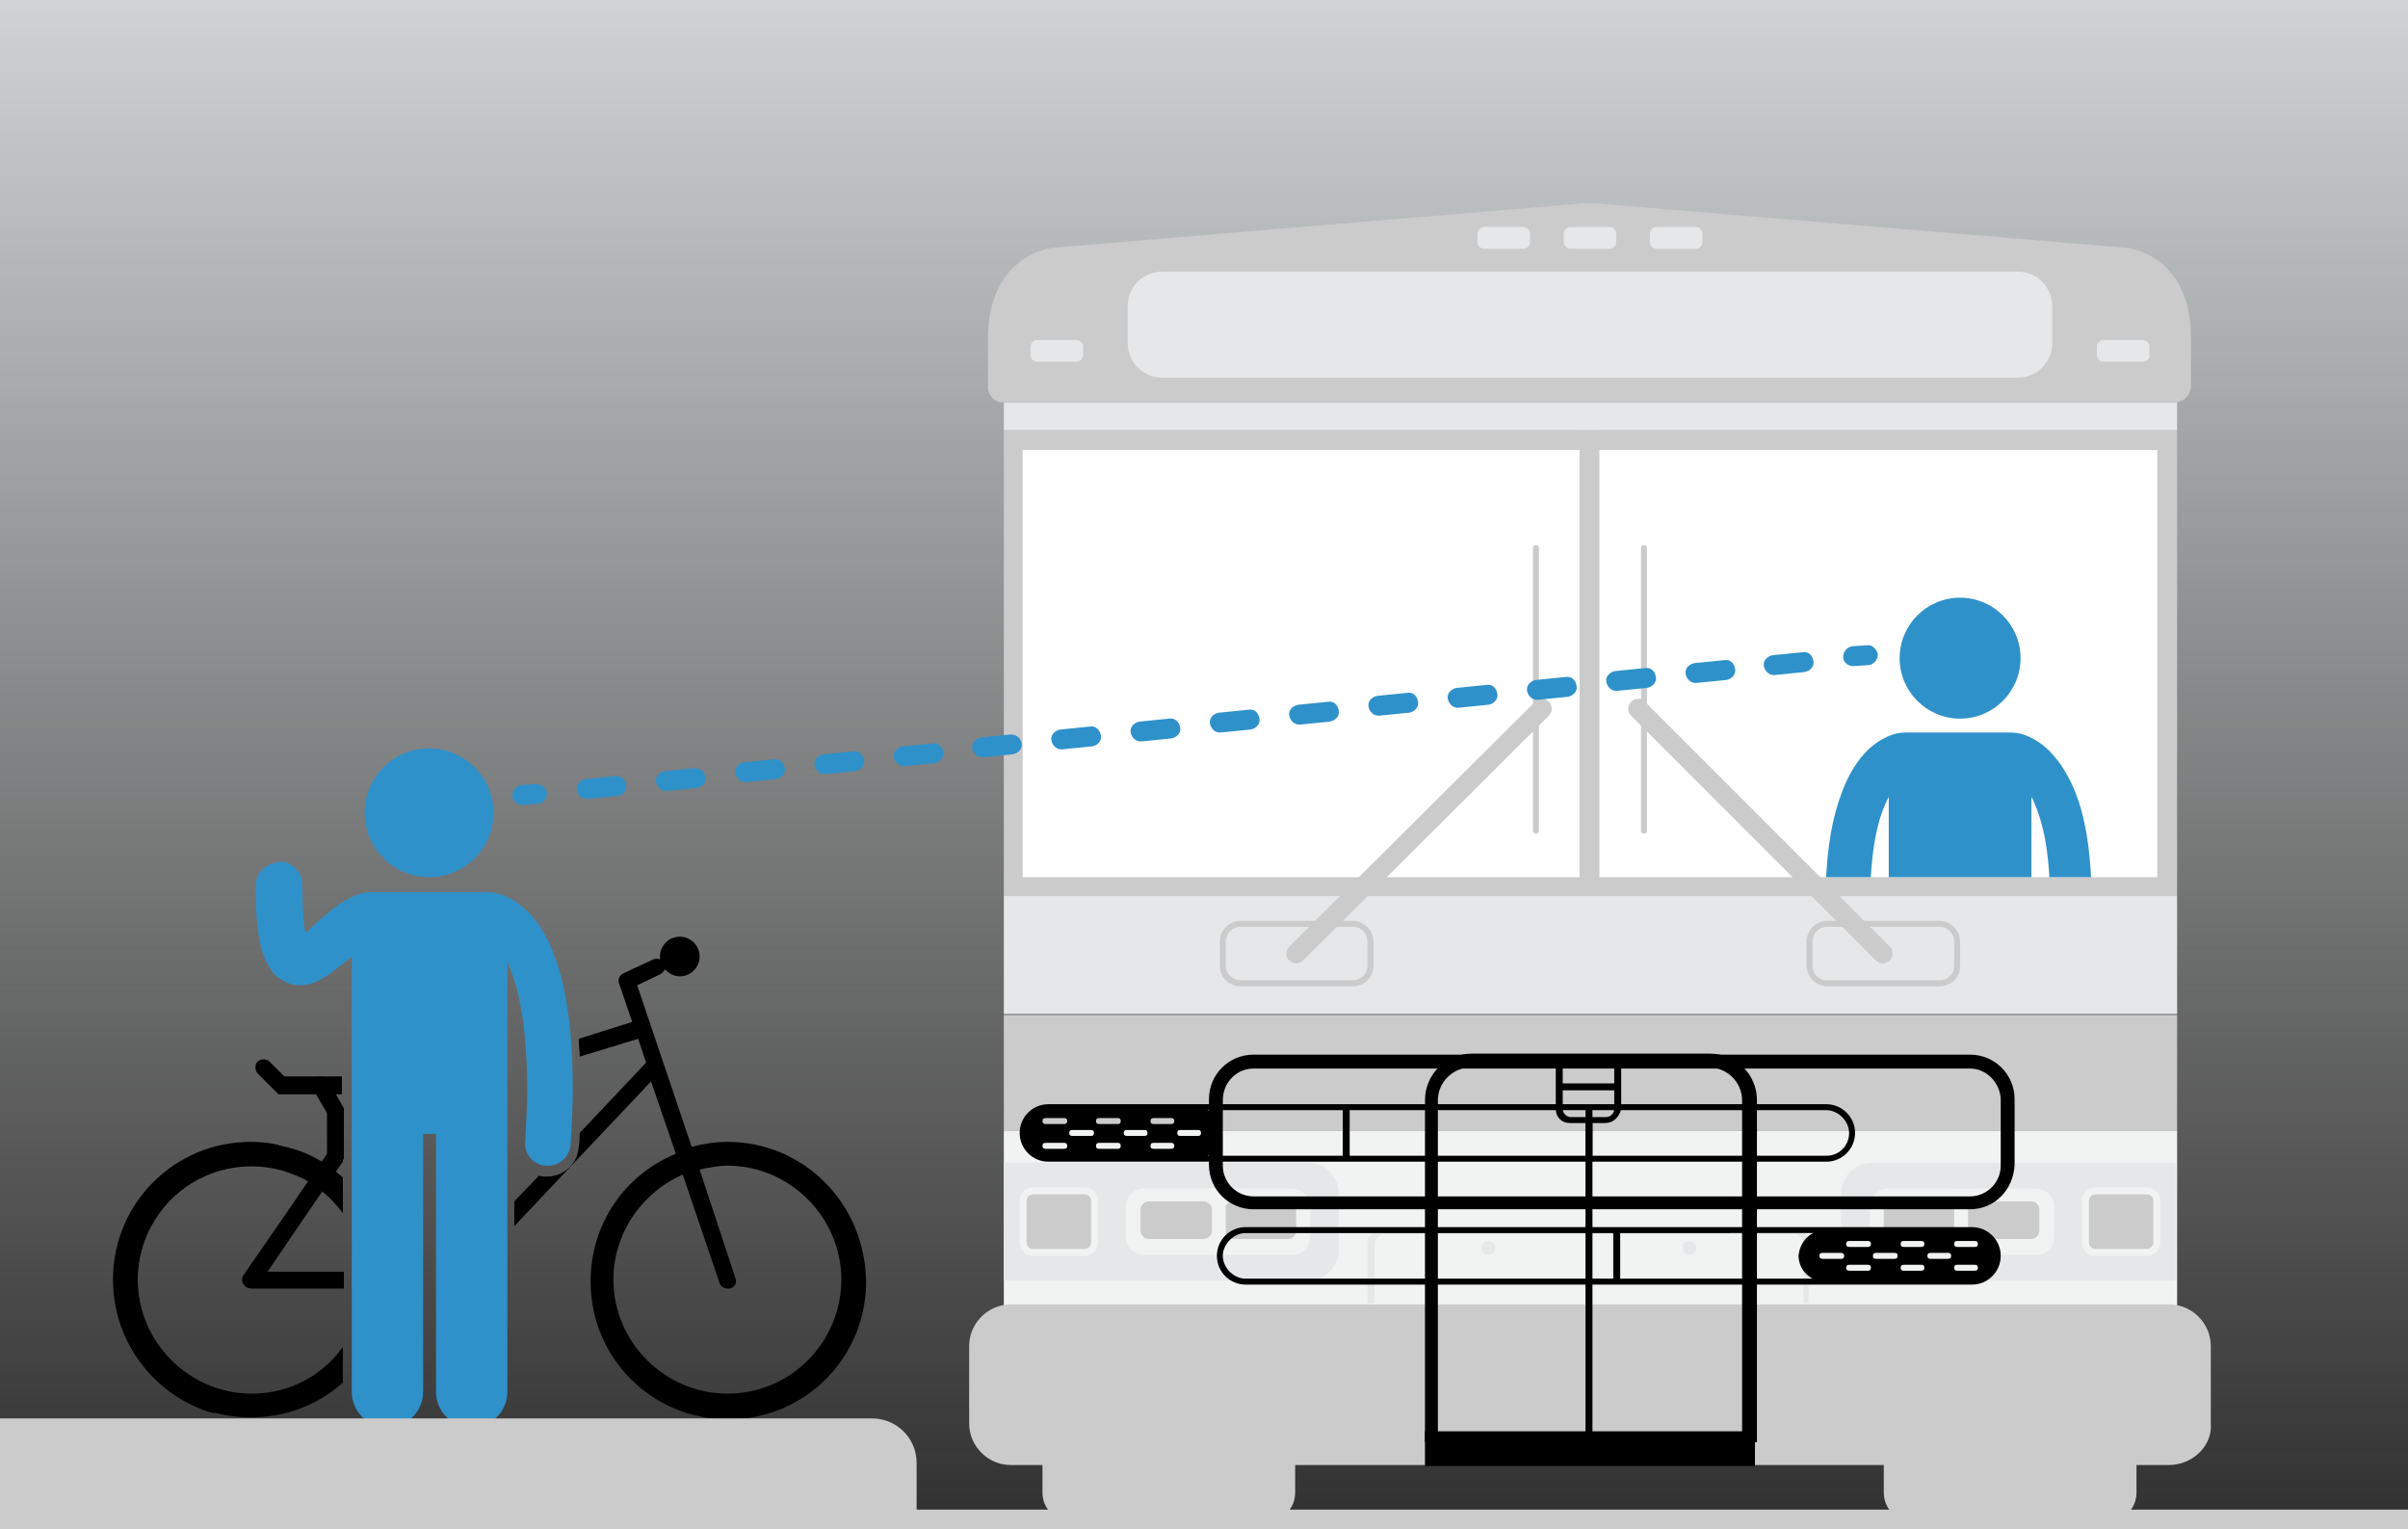
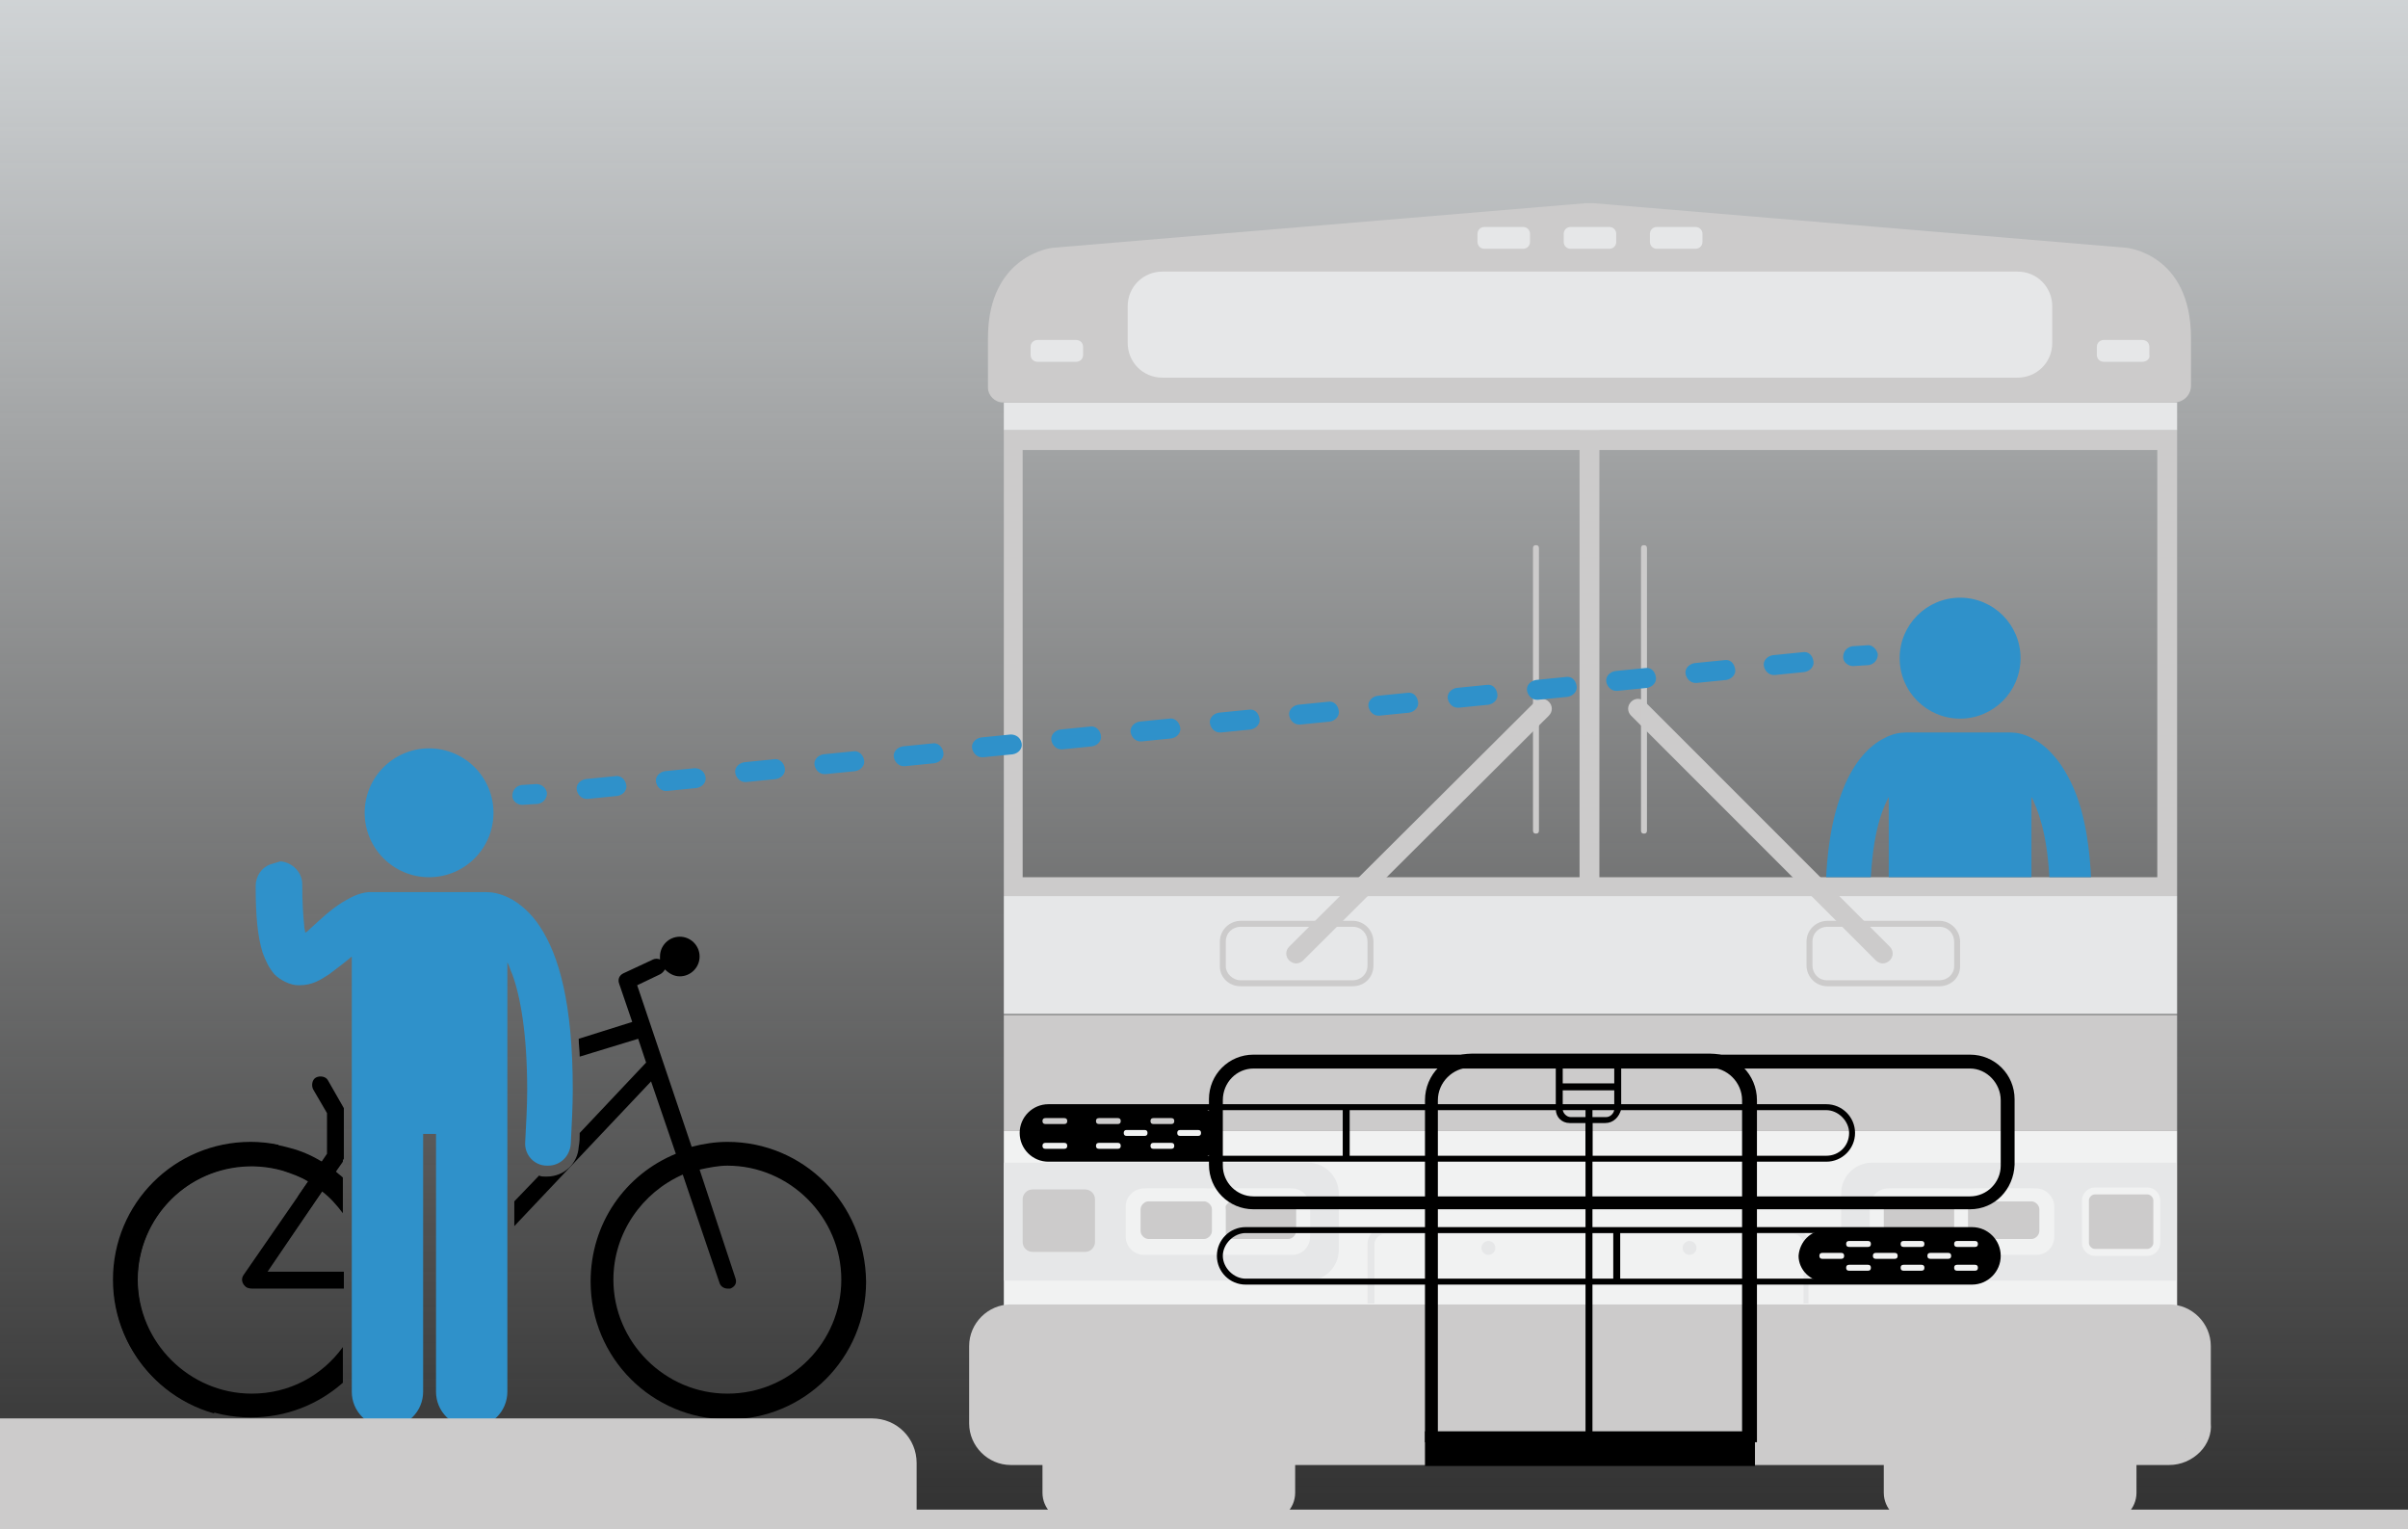
<svg xmlns="http://www.w3.org/2000/svg" xmlns:xlink="http://www.w3.org/1999/xlink" version="1.1" id="Layer_1" x="0px" y="0px" width="243px" height="154.3px" viewBox="0 0 243 154.3" style="enable-background:new 0 0 243 154.3;" xml:space="preserve">
  <rect x="0" y="0" width="243" height="154.3" fill="#333333" stroke="none" />
  <style type="text/css">
	.st0{fill:url(#SVGID_1_);}
	.st1{fill:#CCCBCB;}
	.st2{fill:#FFFFFF;}
	.st3{fill:#E6E7E8;}
	.st4{fill:#F1F2F2;}
	.st5{fill:#2F91CA;}
	.st6{clip-path:url(#SVGID_3_);}
</style>
  <linearGradient id="SVGID_1_" gradientUnits="userSpaceOnUse" x1="121.5" y1="188.25" x2="121.5" y2="4.233" gradientTransform="matrix(1 0 0 -1 0 156)">
    <stop offset="0" style="stop-color:#F1F6F9" />
    <stop offset="1" style="stop-color:#F1F2F2;stop-opacity:0" />
  </linearGradient>
  <rect class="st0" width="243" height="153.3" />
  <g>
    <path class="st1" d="M127.8,153.5h-19.7c-1.6,0-2.9-1.3-2.9-2.9V145c0-1.6,1.3-2.9,2.9-2.9h19.7c1.6,0,2.9,1.3,2.9,2.9v5.6   C130.7,152.2,129.4,153.5,127.8,153.5z" />
    <path class="st1" d="M212.7,153.5H193c-1.6,0-2.9-1.3-2.9-2.9V145c0-1.6,1.3-2.9,2.9-2.9h19.7c1.6,0,2.9,1.3,2.9,2.9v5.6   C215.6,152.2,214.3,153.5,212.7,153.5z" />
    <g>
-       <rect x="102.2" y="44.4" class="st2" width="116.4" height="45.1" />
      <path class="st1" d="M217.7,45.4v43.1H103.2V45.4H217.7 M219.6,43.4H101.3v47h118.4v-47H219.6z" />
    </g>
    <rect x="159.4" y="43.4" class="st1" width="2" height="47" />
    <rect x="101.3" y="90.4" class="st3" width="118.4" height="11.9" />
    <g>
      <path class="st1" d="M195.7,99.5h-11.3c-1.2,0-2.1-1-2.1-2.1V95c0-1.2,1-2.1,2.1-2.1h11.3c1.2,0,2.1,1,2.1,2.1v2.5    C197.8,98.6,196.9,99.5,195.7,99.5z M184.4,93.5c-0.8,0-1.5,0.6-1.5,1.5v2.4c0,0.8,0.6,1.5,1.5,1.5h11.3c0.8,0,1.5-0.6,1.5-1.4V95    c0-0.8-0.6-1.5-1.5-1.5H184.4z" />
      <path class="st1" d="M190,97.2c-0.2,0-0.5-0.1-0.7-0.3l-24.7-24.7c-0.4-0.4-0.4-1,0-1.4s1-0.4,1.4,0l24.7,24.7    c0.4,0.4,0.4,1,0,1.4C190.5,97.1,190.2,97.2,190,97.2z" />
      <path class="st1" d="M165.9,84.1c-0.2,0-0.3-0.1-0.3-0.3V55.3c0-0.2,0.1-0.3,0.3-0.3s0.3,0.1,0.3,0.3v28.5    C166.2,84,166.1,84.1,165.9,84.1z" />
    </g>
    <g>
      <path class="st1" d="M136.5,99.5h-11.3c-1.2,0-2.1-0.9-2.1-2V95c0-1.2,1-2.1,2.1-2.1h11.3c1.2,0,2.1,1,2.1,2.1v2.4    C138.6,98.6,137.7,99.5,136.5,99.5z M125.2,93.5c-0.8,0-1.5,0.6-1.5,1.5v2.5c0,0.7,0.7,1.4,1.5,1.4h11.3c0.8,0,1.5-0.6,1.5-1.5V95    c0-0.8-0.6-1.5-1.5-1.5H125.2z" />
      <path class="st1" d="M130.8,97.2c-0.2,0-0.5-0.1-0.7-0.3c-0.4-0.4-0.4-1,0-1.4l24.8-24.7c0.4-0.4,1-0.4,1.4,0c0.4,0.4,0.4,1,0,1.4    l-24.8,24.7C131.3,97.1,131,97.2,130.8,97.2z" />
      <path class="st1" d="M155,84.1c-0.2,0-0.3-0.1-0.3-0.3V55.3c0-0.2,0.1-0.3,0.3-0.3s0.3,0.1,0.3,0.3v28.5    C155.3,84,155.2,84.1,155,84.1z" />
    </g>
    <rect x="101.3" y="40.6" class="st3" width="118.4" height="2.8" />
    <path class="st1" d="M160.4,40.6h59c0.9,0,1.7-0.7,1.7-1.7v-4.8c0-8.5-6.5-9.1-6.5-9.1l-53.8-4.5c-0.3,0-0.5,0-0.8,0L106.2,25   c0,0-6.5,0.7-6.5,9.1v5c0,0.8,0.7,1.5,1.5,1.5H160.4z" />
    <path class="st3" d="M203.6,38.1h-86.3c-2,0-3.5-1.6-3.5-3.5v-3.7c0-2,1.6-3.5,3.5-3.5h86.3c2,0,3.5,1.6,3.5,3.5v3.7   C207.1,36.6,205.5,38.1,203.6,38.1z" />
    <g>
      <g>
        <path class="st3" d="M216.2,36.5h-3.9c-0.4,0-0.7-0.3-0.7-0.7V35c0-0.4,0.3-0.7,0.7-0.7h3.9c0.4,0,0.7,0.3,0.7,0.7v0.8     C217,36.2,216.6,36.5,216.2,36.5z" />
      </g>
      <g>
        <path class="st3" d="M162.4,25.1h-3.9c-0.4,0-0.7-0.3-0.7-0.7v-0.8c0-0.4,0.3-0.7,0.7-0.7h3.9c0.4,0,0.7,0.3,0.7,0.7v0.8     C163.1,24.8,162.8,25.1,162.4,25.1z" />
      </g>
      <g>
        <path class="st3" d="M171.1,25.1h-3.9c-0.4,0-0.7-0.3-0.7-0.7v-0.8c0-0.4,0.3-0.7,0.7-0.7h3.9c0.4,0,0.7,0.3,0.7,0.7v0.8     C171.8,24.8,171.5,25.1,171.1,25.1z" />
      </g>
      <g>
        <path class="st3" d="M153.7,25.1h-3.9c-0.4,0-0.7-0.3-0.7-0.7v-0.8c0-0.4,0.3-0.7,0.7-0.7h3.9c0.4,0,0.7,0.3,0.7,0.7v0.8     C154.4,24.8,154.1,25.1,153.7,25.1z" />
      </g>
      <g>
        <path class="st3" d="M108.6,36.5h-3.9c-0.4,0-0.7-0.3-0.7-0.7V35c0-0.4,0.3-0.7,0.7-0.7h3.9c0.4,0,0.7,0.3,0.7,0.7v0.8     C109.3,36.2,109,36.5,108.6,36.5z" />
      </g>
    </g>
    <rect x="101.3" y="102.4" class="st1" width="118.4" height="11.7" />
    <rect x="101.3" y="114.1" class="st4" width="118.4" height="18.4" />
    <g>
      <path class="st3" d="M219.6,117.3h-30.7c-1.7,0-3.1,1.4-3.1,3.1v5.7c0,1.7,1.4,3.1,3.1,3.1h30.7V117.3z" />
      <g>
        <g>
          <path class="st1" d="M196.5,125.8h-5.6c-0.8,0-1.5-0.7-1.5-1.5v-2.2c0-0.8,0.7-1.5,1.5-1.5h5.6c0.8,0,1.5,0.7,1.5,1.5v2.2      C198,125.1,197.3,125.8,196.5,125.8z" />
          <path class="st4" d="M196.5,126.5h-5.6c-1.2,0-2.2-1-2.2-2.2v-2.2c0-1.2,1-2.2,2.2-2.2h5.6c1.2,0,2.2,1,2.2,2.2v2.2      C198.7,125.5,197.7,126.5,196.5,126.5z M190.9,121.2c-0.4,0-0.8,0.4-0.8,0.8v2.2c0,0.4,0.4,0.8,0.8,0.8h5.6      c0.4,0,0.8-0.4,0.8-0.8v-2.2c0-0.4-0.4-0.8-0.8-0.8H190.9z" />
        </g>
        <g>
          <path class="st1" d="M205,125.8h-5.6c-0.8,0-1.5-0.7-1.5-1.5v-2.2c0-0.8,0.7-1.5,1.5-1.5h5.6c0.8,0,1.5,0.7,1.5,1.5v2.2      C206.5,125.1,205.8,125.8,205,125.8z" />
          <path class="st4" d="M205,126.5h-5.6c-1.2,0-2.2-1-2.2-2.2v-2.2c0-1.2,1-2.2,2.2-2.2h5.6c1.2,0,2.2,1,2.2,2.2v2.2      C207.2,125.5,206.2,126.5,205,126.5z M199.4,121.2c-0.4,0-0.8,0.4-0.8,0.8v2.2c0,0.4,0.4,0.8,0.8,0.8h5.6c0.4,0,0.8-0.4,0.8-0.8      v-2.2c0-0.4-0.4-0.8-0.8-0.8H199.4z" />
        </g>
        <path class="st4" d="M205.5,126.6h-15c-1,0-1.8-0.9-1.8-1.8v-3.1c0-1,0.9-1.8,1.8-1.8h15c1,0,1.8,0.9,1.8,1.8v3.1     C207.3,125.8,206.5,126.6,205.5,126.6z M190.5,120.5c-0.6,0-1.2,0.6-1.2,1.2v3.1c0,0.6,0.6,1.2,1.2,1.2h15c0.6,0,1.2-0.6,1.2-1.2     v-3.1c0-0.6-0.6-1.2-1.2-1.2H190.5z" />
      </g>
      <g>
        <path class="st1" d="M211.4,126.3c-0.5,0-1-0.4-1-1V121c0-0.5,0.4-1,1-1h5.3c0.5,0,1,0.4,1,1v4.3c0,0.5-0.4,1-1,1H211.4z" />
        <path class="st4" d="M216.7,120.5c0.3,0,0.6,0.3,0.6,0.6v4.3c0,0.3-0.3,0.6-0.6,0.6h-5.3c-0.3,0-0.6-0.3-0.6-0.6v-4.3     c0-0.3,0.3-0.6,0.6-0.6H216.7 M216.7,119.8h-5.3c-0.7,0-1.3,0.6-1.3,1.3v4.3c0,0.7,0.6,1.3,1.3,1.3h5.3c0.7,0,1.3-0.6,1.3-1.3     v-4.3C218,120.4,217.4,119.8,216.7,119.8L216.7,119.8z" />
      </g>
    </g>
    <g>
      <path class="st3" d="M101.3,117.3H132c1.7,0,3.1,1.4,3.1,3.1v5.7c0,1.7-1.4,3.1-3.1,3.1h-30.7V117.3z" />
      <g>
        <g>
          <path class="st1" d="M124.4,125.8h5.6c0.8,0,1.5-0.7,1.5-1.5v-2.2c0-0.8-0.7-1.5-1.5-1.5h-5.6c-0.8,0-1.5,0.7-1.5,1.5v2.2      C122.9,125.1,123.6,125.8,124.4,125.8z" />
          <path class="st4" d="M130,126.5h-5.6c-1.2,0-2.2-1-2.2-2.2v-2.2c0-1.2,1-2.2,2.2-2.2h5.6c1.2,0,2.2,1,2.2,2.2v2.2      C132.2,125.5,131.2,126.5,130,126.5z M124.4,121.2c-0.4,0-0.8,0.4-0.8,0.8v2.2c0,0.4,0.4,0.8,0.8,0.8h5.6c0.4,0,0.8-0.4,0.8-0.8      v-2.2c0-0.4-0.4-0.8-0.8-0.8H124.4z" />
        </g>
        <g>
          <path class="st1" d="M115.9,125.8h5.6c0.8,0,1.5-0.7,1.5-1.5v-2.2c0-0.8-0.7-1.5-1.5-1.5h-5.6c-0.8,0-1.5,0.7-1.5,1.5v2.2      C114.4,125.1,115.1,125.8,115.9,125.8z" />
          <path class="st4" d="M121.5,126.5h-5.6c-1.2,0-2.2-1-2.2-2.2v-2.2c0-1.2,1-2.2,2.2-2.2h5.6c1.2,0,2.2,1,2.2,2.2v2.2      C123.7,125.5,122.7,126.5,121.5,126.5z M115.9,121.2c-0.4,0-0.8,0.4-0.8,0.8v2.2c0,0.4,0.4,0.8,0.8,0.8h5.6      c0.4,0,0.8-0.4,0.8-0.8v-2.2c0-0.4-0.4-0.8-0.8-0.8H115.9z" />
        </g>
        <path class="st4" d="M130.4,126.6h-15c-1,0-1.8-0.9-1.8-1.8v-3.1c0-1,0.9-1.8,1.8-1.8h15c1,0,1.8,0.9,1.8,1.8v3.1     C132.2,125.8,131.4,126.6,130.4,126.6z M115.4,120.5c-0.6,0-1.2,0.6-1.2,1.2v3.1c0,0.6,0.6,1.2,1.2,1.2h15c0.6,0,1.2-0.6,1.2-1.2     v-3.1c0-0.6-0.6-1.2-1.2-1.2H115.4z" />
      </g>
      <g>
        <path class="st1" d="M104.2,126.3c-0.5,0-1-0.4-1-1V121c0-0.5,0.4-1,1-1h5.3c0.5,0,1,0.4,1,1v4.3c0,0.5-0.4,1-1,1H104.2z" />
-         <path class="st4" d="M109.5,120.5c0.3,0,0.6,0.3,0.6,0.6v4.3c0,0.3-0.3,0.6-0.6,0.6h-5.3c-0.3,0-0.6-0.3-0.6-0.6v-4.3     c0-0.3,0.3-0.6,0.6-0.6H109.5 M109.5,119.8h-5.3c-0.7,0-1.3,0.6-1.3,1.3v4.3c0,0.7,0.6,1.3,1.3,1.3h5.3c0.7,0,1.3-0.6,1.3-1.3     v-4.3C110.8,120.4,110.2,119.8,109.5,119.8L109.5,119.8z" />
      </g>
    </g>
    <g>
      <path class="st3" d="M182.7,131.5h-0.7v-6c0-0.5-0.5-1-1-1h-41.3c-0.5,0-1,0.5-1,1v6h-0.7v-6c0-0.9,0.7-1.6,1.6-1.6h41.3    c0.9,0,1.6,0.7,1.6,1.6V131.5z" />
      <circle class="st3" cx="150.2" cy="125.9" r="0.7" />
      <circle class="st3" cx="170.5" cy="125.9" r="0.7" />
    </g>
    <g>
      <path class="st1" d="M218.9,146.8H102c-1.8,0-3.2-1.5-3.2-3.2v-7.8c0-1.8,1.5-3.2,3.2-3.2h116.9c1.8,0,3.2,1.5,3.2,3.2v7.8    C222.2,145.4,220.7,146.8,218.9,146.8z" />
      <path class="st1" d="M218.9,147.8H102c-2.3,0-4.2-1.9-4.2-4.2v-7.8c0-2.3,1.9-4.2,4.2-4.2h116.9c2.3,0,4.2,1.9,4.2,4.2v7.8    c0.1,1-0.3,2.1-1.1,2.9C221.2,147.3,220.1,147.8,218.9,147.8z M102,133.6c-1.2,0-2.2,1-2.2,2.2v7.8c0,1.2,1,2.2,2.2,2.2h116.9    c0.6,0,1.3-0.3,1.7-0.7c0.3-0.3,0.6-0.8,0.5-1.5l0-7.9c0-1.2-1-2.2-2.2-2.2H102z" />
    </g>
  </g>
  <g>
    <path d="M177.1,145.5h-1.3V111c0-1.8-1.5-3.3-3.3-3.3h-24.1c-1.8,0-3.3,1.5-3.3,3.3v34.5h-1.3V111c0-2.6,2.1-4.7,4.7-4.7h24.1   c2.6,0,4.7,2.1,4.7,4.7V145.5z" />
    <g>
      <rect x="144.4" y="145" width="32" height="2.2" />
      <path d="M177.1,147.9h-33.3v-3.5h33.3V147.9z M145.1,146.5h30.7v-0.9h-30.7V146.5z" />
    </g>
    <path d="M162,113.3h-3.6c-0.8,0-1.4-0.6-1.4-1.4V107h0.7v4.9c0,0.4,0.4,0.8,0.8,0.8h3.6c0.4,0,0.8-0.4,0.8-0.8V107h0.7v4.9   C163.4,112.7,162.8,113.3,162,113.3z" />
    <rect x="157.3" y="109.3" width="5.8" height="0.7" />
    <rect x="160" y="113.1" width="0.7" height="31.9" />
    <g>
      <path d="M120.7,116.9h-14.9c-1.4,0-2.6-1.2-2.6-2.6l0,0c0-1.4,1.2-2.6,2.6-2.6h14.9c1.4,0,2.6,1.2,2.6,2.6l0,0    C123.3,115.8,122.1,116.9,120.7,116.9z" />
      <path d="M184.3,117.2h-78.5c-1.6,0-2.9-1.3-2.9-2.9c0-1.6,1.3-2.9,2.9-2.9h78.5c1.6,0,2.9,1.3,2.9,2.9    C187.2,115.9,185.9,117.2,184.3,117.2z M105.8,112c-1.2,0-2.3,1.1-2.3,2.3s1.1,2.3,2.3,2.3h78.5c1.3,0,2.3-1,2.3-2.3    c0-1.2-1.1-2.3-2.3-2.3H105.8z" />
      <rect x="135.5" y="111.7" width="0.7" height="5.2" />
      <rect x="160" y="111.7" width="0.7" height="5.2" />
      <g>
        <g>
          <path class="st1" d="M107.4,113.4h-1.9c-0.2,0-0.3-0.1-0.3-0.3s0.1-0.3,0.3-0.3h1.9c0.2,0,0.3,0.1,0.3,0.3      S107.6,113.4,107.4,113.4z" />
-           <path class="st4" d="M110.1,114.6h-1.9c-0.2,0-0.3-0.1-0.3-0.3s0.1-0.3,0.3-0.3h1.9c0.2,0,0.3,0.1,0.3,0.3      S110.3,114.6,110.1,114.6z" />
          <path class="st4" d="M107.4,115.9h-1.9c-0.2,0-0.3-0.1-0.3-0.3s0.1-0.3,0.3-0.3h1.9c0.2,0,0.3,0.1,0.3,0.3      S107.6,115.9,107.4,115.9z" />
        </g>
        <g>
          <path class="st1" d="M112.8,113.4h-1.9c-0.2,0-0.3-0.1-0.3-0.3s0.1-0.3,0.3-0.3h1.9c0.2,0,0.3,0.1,0.3,0.3      S113,113.4,112.8,113.4z" />
          <path class="st4" d="M115.5,114.6h-1.8c-0.2,0-0.3-0.1-0.3-0.3s0.1-0.3,0.3-0.3h1.8c0.2,0,0.3,0.1,0.3,0.3      S115.7,114.6,115.5,114.6z" />
          <path class="st4" d="M112.8,115.9h-1.9c-0.2,0-0.3-0.1-0.3-0.3s0.1-0.3,0.3-0.3h1.9c0.2,0,0.3,0.1,0.3,0.3      S113,115.9,112.8,115.9z" />
        </g>
        <g>
          <path class="st1" d="M118.2,113.4h-1.8c-0.2,0-0.3-0.1-0.3-0.3s0.1-0.3,0.3-0.3h1.8c0.2,0,0.3,0.1,0.3,0.3      S118.4,113.4,118.2,113.4z" />
          <path class="st4" d="M120.9,114.6h-1.8c-0.2,0-0.3-0.1-0.3-0.3s0.1-0.3,0.3-0.3h1.8c0.2,0,0.3,0.1,0.3,0.3      S121.1,114.6,120.9,114.6z" />
          <path class="st4" d="M118.2,115.9h-1.8c-0.2,0-0.3-0.1-0.3-0.3s0.1-0.3,0.3-0.3h1.8c0.2,0,0.3,0.1,0.3,0.3      S118.4,115.9,118.2,115.9z" />
        </g>
      </g>
    </g>
    <g>
      <path d="M184.2,124.1H199c1.4,0,2.6,1.2,2.6,2.6l0,0c0,1.4-1.2,2.6-2.6,2.6h-14.9c-1.4,0-2.6-1.2-2.6-2.6l0,0    C181.6,125.3,182.7,124.1,184.2,124.1z" />
      <path d="M199,129.6h-73.3c-1.6,0-2.9-1.3-2.9-2.9c0-1.6,1.3-2.9,2.9-2.9H199c1.6,0,2.9,1.3,2.9,2.9    C201.9,128.3,200.6,129.6,199,129.6z M125.7,124.4c-1.2,0-2.3,1.1-2.3,2.3s1.1,2.3,2.3,2.3H199c1.2,0,2.3-1.1,2.3-2.3    s-1.1-2.3-2.3-2.3H125.7z" />
      <rect x="162.8" y="124.1" width="0.7" height="5.2" />
      <rect x="144.2" y="124.1" width="0.7" height="5.2" />
      <g>
        <g>
          <path class="st4" d="M199.3,128.2h-1.8c-0.2,0-0.3-0.1-0.3-0.3s0.1-0.3,0.3-0.3h1.8c0.2,0,0.3,0.1,0.3,0.3      S199.5,128.2,199.3,128.2z" />
          <path class="st4" d="M196.6,127h-1.8c-0.2,0-0.3-0.1-0.3-0.3s0.1-0.3,0.3-0.3h1.8c0.2,0,0.3,0.1,0.3,0.3S196.8,127,196.6,127z" />
          <path class="st4" d="M199.3,125.8h-1.8c-0.2,0-0.3-0.1-0.3-0.3s0.1-0.3,0.3-0.3h1.8c0.2,0,0.3,0.1,0.3,0.3      S199.5,125.8,199.3,125.8z" />
        </g>
        <g>
          <path class="st4" d="M193.9,128.2h-1.8c-0.2,0-0.3-0.1-0.3-0.3s0.1-0.3,0.3-0.3h1.8c0.2,0,0.3,0.1,0.3,0.3      S194.1,128.2,193.9,128.2z" />
          <path class="st4" d="M191.2,127h-1.9c-0.2,0-0.3-0.1-0.3-0.3s0.1-0.3,0.3-0.3h1.9c0.2,0,0.3,0.1,0.3,0.3S191.4,127,191.2,127z" />
          <path class="st4" d="M193.9,125.8h-1.8c-0.2,0-0.3-0.1-0.3-0.3s0.1-0.3,0.3-0.3h1.8c0.2,0,0.3,0.1,0.3,0.3      S194.1,125.8,193.9,125.8z" />
        </g>
        <g>
          <path class="st4" d="M188.5,128.2h-1.9c-0.2,0-0.3-0.1-0.3-0.3s0.1-0.3,0.3-0.3h1.9c0.2,0,0.3,0.1,0.3,0.3      S188.7,128.2,188.5,128.2z" />
          <path class="st4" d="M185.8,127h-1.9c-0.2,0-0.3-0.1-0.3-0.3s0.1-0.3,0.3-0.3h1.9c0.2,0,0.3,0.1,0.3,0.3S186,127,185.8,127z" />
          <path class="st4" d="M188.5,125.8h-1.9c-0.2,0-0.3-0.1-0.3-0.3s0.1-0.3,0.3-0.3h1.9c0.2,0,0.3,0.1,0.3,0.3      S188.7,125.8,188.5,125.8z" />
        </g>
      </g>
    </g>
    <path d="M198.8,122h-72.3c-2.5,0-4.5-2-4.5-4.5v-6.6c0-2.5,2-4.5,4.5-4.5h72.3c2.5,0,4.5,2,4.5,4.5v6.6   C203.2,120,201.3,122,198.8,122z M126.5,107.8c-1.7,0-3.1,1.4-3.1,3.2v6.6c0,1.7,1.4,3.1,3.1,3.1h72.3c1.7,0,3.1-1.4,3.1-3.1v-6.6   c0-1.7-1.4-3.2-3.1-3.2H126.5z" />
  </g>
  <g>
    <path class="st5" d="M27.3,87.2c-0.9,0.3-1.5,1.2-1.5,2.2c0,3,0.2,5.1,0.7,6.7c0.3,0.8,0.6,1.5,1.2,2.2c0.6,0.6,1.6,1.1,2.4,1.1   c0,0,0,0,0.1,0c1.4,0,2.2-0.6,3-1.1c0.8-0.6,1.6-1.2,2.3-1.8v43.9c0,2,1.6,3.6,3.6,3.6s3.6-1.6,3.6-3.6v-26H44v26   c0,2,1.6,3.6,3.6,3.6s3.6-1.6,3.6-3.6V97.1c0.2,0.3,0.3,0.8,0.5,1.2c0.8,2.2,1.5,5.9,1.5,11.7c0,1.6-0.1,3.3-0.2,5.2   c-0.1,1.3,0.9,2.4,2.2,2.4h0.1c1.2,0,2.2-0.9,2.3-2.2c0.1-2,0.2-3.8,0.2-5.5c0-8.7-1.4-13.5-3.3-16.4c-0.9-1.4-2.1-2.4-3.1-2.9   S49.6,90,49,90h-0.1H37.7c-0.2,0-0.3,0-0.5,0c-1.1,0.1-1.9,0.6-2.6,1c-1.3,0.8-2.3,1.8-3.2,2.6c-0.2,0.2-0.4,0.4-0.6,0.5   c0-0.2-0.1-0.4-0.1-0.7c-0.1-1-0.2-2.3-0.2-4.2c0-1.2-1-2.2-2.2-2.3L27.3,87.2z" />
    <circle class="st5" cx="43.3" cy="82" r="6.5" />
  </g>
  <g>
    <path d="M25.4,140.6c-6.3,0-11.5-5.2-11.5-11.5s5.2-11.5,11.5-11.5c2.1,0,4.1,0.6,5.8,1.6l-6.5,9.4c-0.2,0.3-0.2,0.6-0.1,0.9   c0.1,0.3,0.4,0.5,0.8,0.5h9.3v-1.7H27l5.5-8.1c0.8,0.6,1.5,1.4,2.1,2.2v-3.6c-0.2-0.2-0.5-0.4-0.7-0.6l0.7-1V116h-0.2   c-0.3,1.3-1.5,2.4-2.9,2.5c-0.1,0-0.1,0-0.2,0c-1.7,0-3.1-1.3-3.2-3l0,0c-0.9-0.2-1.9-0.3-2.8-0.3c-7.7,0-13.9,6.2-13.9,13.9   S17.6,143,25.3,143c3.6,0,6.8-1.3,9.3-3.5v-3.6C32.5,138.8,29.2,140.6,25.4,140.6z" />
    <path d="M73.4,115.2c-1.2,0-2.5,0.2-3.6,0.5l-5.5-16.3l2.3-1.1c0.2-0.1,0.4-0.3,0.5-0.5c0.4,0.4,0.9,0.7,1.5,0.7c1.1,0,2-0.9,2-2   s-0.9-2-2-2s-2,0.9-2,2c0,0.1,0,0.2,0,0.3c-0.2-0.1-0.5-0.1-0.7,0l-3,1.4c-0.4,0.2-0.6,0.6-0.4,1.1l1.3,3.8l-5.4,1.7   c0,0.6,0.1,1.2,0.1,1.8l5.9-1.8l0.8,2.4l-6.7,7.1c0,0.5,0,0.9-0.1,1.4c-0.1,1.7-1.5,3-3.2,3c-0.1,0-0.1,0-0.2,0   c-0.2,0-0.4,0-0.6-0.1l-2.5,2.6v2.5l13.8-14.6l2.5,7.3c-5.1,2.1-8.6,7-8.6,12.9c0,7.7,6.2,13.9,13.9,13.9s13.9-6.2,13.9-13.9   C87.3,121.4,81.1,115.2,73.4,115.2z M73.4,140.6c-6.3,0-11.5-5.2-11.5-11.5c0-4.7,2.9-8.8,7-10.6l3.7,10.9c0.1,0.4,0.5,0.6,0.8,0.6   c0.1,0,0.2,0,0.3,0c0.5-0.2,0.7-0.6,0.5-1.1l0,0L70.6,118c0.9-0.2,1.9-0.4,2.8-0.4c6.3,0,11.5,5.2,11.5,11.5   C84.9,135.4,79.8,140.6,73.4,140.6z" />
    <path d="M22.2,140.2c-6.1-1.7-9.6-8.1-7.9-14.2c1.7-6.1,8.1-9.6,14.2-7.9c0.9,0.3,1.8,0.6,2.6,1.1l-6.5,9.4l0,0   c-0.3,0.4-0.2,0.9,0.2,1.2c0.1,0.1,0.2,0.1,0.3,0.1c0.3,0.1,0.7,0,0.9-0.3l6.5-9.4l1.4-2l-1.4-1c-1-0.6-2.1-1.1-3.3-1.4   c-7.4-2.1-15.1,2.2-17.2,9.6s2.2,15.1,9.6,17.2L22.2,140.2z" />
    <path d="M30.9,121.9c-0.2,0-0.3,0-0.5-0.2c-0.4-0.3-0.5-0.8-0.2-1.2l2.8-4.1v-4.1l-1.4-2.4c-0.2-0.4-0.1-1,0.3-1.2s1-0.1,1.2,0.3   l1.6,2.8v5.1l-3.1,4.5C31.5,121.8,31.2,121.9,30.9,121.9z" />
-     <path d="M34.7,110.4h-6.6l-2.1-2.1c-0.3-0.3-0.3-0.9,0-1.2s0.9-0.3,1.2,0l1.5,1.5h5.8v1.8H34.7z" />
  </g>
  <path class="st1" d="M0,153.3h92.5v-5.7c0-2.5-2-4.5-4.5-4.5H0V153.3z" />
  <rect y="152.3" class="st1" width="243" height="2" />
  <g>
    <g>
      <defs>
        <rect id="SVGID_2_" x="183.4" y="56.1" width="29.2" height="32.4" />
      </defs>
      <clipPath id="SVGID_3_">
        <use xlink:href="#SVGID_2_" style="overflow:visible;" />
      </clipPath>
      <g class="st6">
        <path class="st5" d="M187.7,98.8c0.7-0.4,1.2-1.2,1.2-2.1c-0.1-1.8-0.2-3.4-0.2-4.9c0-6.5,0.9-9.5,1.9-11.4v16.8     c0,1.8,1.5,3.3,3.3,3.3s3.3-1.5,3.3-3.3v-1.4h1.2v1.4c0,1.8,1.5,3.3,3.3,3.3s3.3-1.5,3.3-3.3V80.4c0.2,0.3,0.3,0.7,0.5,1.1     c0.8,2.1,1.4,4.9,1.4,10.3c0,1.5,0,3.1-0.2,4.9c-0.1,1.2,0.8,2.2,2,2.3h0.1c1.1,0,2.1-0.9,2.1-2c0.1-1.9,0.2-3.6,0.2-5.2     c0-8.1-1.3-11.9-3.1-14.6c-0.9-1.3-1.9-2.2-2.9-2.7c-0.9-0.5-1.7-0.6-2.2-0.6h-0.1h-10.4h-0.1c-0.5,0-1.3,0.1-2.2,0.6     c-1.4,0.7-3,2.3-4.1,5.1c-1.1,2.8-1.8,6.2-1.8,12.2c0,1.6,0.1,3.3,0.2,5.2c0.1,1,0.8,1.8,1.7,2L187.7,98.8z" />
        <circle class="st5" cx="197.8" cy="66.4" r="6.1" />
      </g>
    </g>
  </g>
  <g>
    <g>
      <path class="st5" d="M52.7,81.2c-0.5,0-1-0.4-1-0.9c0-0.6,0.4-1,0.9-1.1l1.5-0.1c0.6,0,1,0.4,1.1,0.9c0,0.6-0.4,1-0.9,1.1    L52.7,81.2C52.7,81.2,52.7,81.2,52.7,81.2z" />
      <path class="st5" d="M59.2,80.6c-0.5,0-0.9-0.4-1-0.9c-0.1-0.5,0.3-1,0.9-1.1l3-0.3c0.5-0.1,1,0.3,1.1,0.9c0.1,0.5-0.3,1-0.9,1.1    l-3,0.3C59.3,80.6,59.2,80.6,59.2,80.6z M67.2,79.8c-0.5,0-0.9-0.4-1-0.9c-0.1-0.5,0.3-1,0.9-1.1l3-0.3c0.5,0,1,0.3,1.1,0.9    c0.1,0.5-0.3,1-0.9,1.1l-3,0.3C67.3,79.8,67.2,79.8,67.2,79.8z M75.2,78.9c-0.5,0-0.9-0.4-1-0.9c-0.1-0.5,0.3-1,0.9-1.1l3-0.3    c0.5-0.1,1,0.3,1.1,0.9c0.1,0.5-0.3,1-0.9,1.1l-3,0.3C75.2,78.9,75.2,78.9,75.2,78.9z M83.2,78.1c-0.5,0-0.9-0.4-1-0.9    c-0.1-0.5,0.3-1,0.9-1.1l3-0.3c0.5-0.1,1,0.3,1.1,0.9c0.1,0.5-0.3,1-0.9,1.1l-3,0.3C83.2,78.1,83.2,78.1,83.2,78.1z M91.2,77.3    c-0.5,0-0.9-0.4-1-0.9c-0.1-0.5,0.3-1,0.9-1.1l3-0.3c0.5-0.1,1,0.3,1.1,0.9c0.1,0.5-0.3,1-0.9,1.1l-3,0.3    C91.2,77.3,91.2,77.3,91.2,77.3z M99.1,76.4c-0.5,0-0.9-0.4-1-0.9c-0.1-0.5,0.3-1,0.9-1.1l3-0.3c0.5,0,1,0.3,1.1,0.9    c0.1,0.5-0.3,1-0.9,1.1l-3,0.3C99.2,76.4,99.2,76.4,99.1,76.4z M107.1,75.6c-0.5,0-0.9-0.4-1-0.9c-0.1-0.5,0.3-1,0.9-1.1l3-0.3    c0.5-0.1,1,0.3,1.1,0.9c0.1,0.5-0.3,1-0.9,1.1l-3,0.3C107.2,75.6,107.2,75.6,107.1,75.6z M115.1,74.8c-0.5,0-0.9-0.4-1-0.9    c-0.1-0.5,0.3-1,0.9-1.1l3-0.3c0.5-0.1,1,0.3,1.1,0.9c0.1,0.5-0.3,1-0.9,1.1l-3,0.3C115.2,74.8,115.2,74.8,115.1,74.8z     M123.1,73.9c-0.5,0-0.9-0.4-1-0.9c-0.1-0.5,0.3-1,0.9-1.1l3-0.3c0.6-0.1,1,0.3,1.1,0.9c0.1,0.5-0.3,1-0.9,1.1l-3,0.3    C123.2,73.9,123.2,73.9,123.1,73.9z M131.1,73.1c-0.5,0-0.9-0.4-1-0.9c-0.1-0.5,0.3-1,0.9-1.1l3-0.3c0.6-0.1,1,0.3,1.1,0.9    c0.1,0.5-0.3,1-0.9,1.1l-3,0.3C131.2,73.1,131.1,73.1,131.1,73.1z M139.1,72.2c-0.5,0-0.9-0.4-1-0.9c-0.1-0.5,0.3-1,0.9-1.1l3-0.3    c0.6-0.1,1,0.3,1.1,0.9c0.1,0.5-0.3,1-0.9,1.1l-3,0.3C139.2,72.2,139.1,72.2,139.1,72.2z M147.1,71.4c-0.5,0-0.9-0.4-1-0.9    c-0.1-0.5,0.3-1,0.9-1.1l3-0.3c0.6-0.1,1,0.3,1.1,0.9c0.1,0.5-0.3,1-0.9,1.1l-3,0.3C147.2,71.4,147.1,71.4,147.1,71.4z     M155.1,70.6c-0.5,0-0.9-0.4-1-0.9c-0.1-0.5,0.3-1,0.9-1.1l3-0.3c0.6-0.1,1,0.3,1.1,0.9c0.1,0.5-0.3,1-0.9,1.1l-3,0.3    C155.1,70.6,155.1,70.6,155.1,70.6z M163.1,69.7c-0.5,0-0.9-0.4-1-0.9c-0.1-0.5,0.3-1,0.9-1.1l3-0.3c0.6-0.1,1,0.3,1.1,0.9    c0.1,0.5-0.3,1-0.9,1.1l-3,0.3C163.1,69.7,163.1,69.7,163.1,69.7z M171.1,68.9c-0.5,0-0.9-0.4-1-0.9c-0.1-0.5,0.3-1,0.9-1.1l3-0.3    c0.6-0.1,1,0.3,1.1,0.9c0.1,0.5-0.3,1-0.9,1.1l-3,0.3C171.1,68.9,171.1,68.9,171.1,68.9z M179,68.1c-0.5,0-0.9-0.4-1-0.9    c-0.1-0.5,0.3-1,0.9-1.1l3-0.3c0.6-0.1,1,0.3,1.1,0.9c0.1,0.5-0.3,1-0.9,1.1l-3,0.3C179.1,68.1,179.1,68.1,179,68.1z" />
      <path class="st5" d="M187,67.2c-0.5,0-1-0.4-1-0.9c0-0.6,0.4-1,0.9-1.1l1.5-0.1c0.5-0.1,1,0.4,1.1,0.9c0,0.6-0.4,1-0.9,1.1    L187,67.2C187,67.2,187,67.2,187,67.2z" />
    </g>
  </g>
</svg>